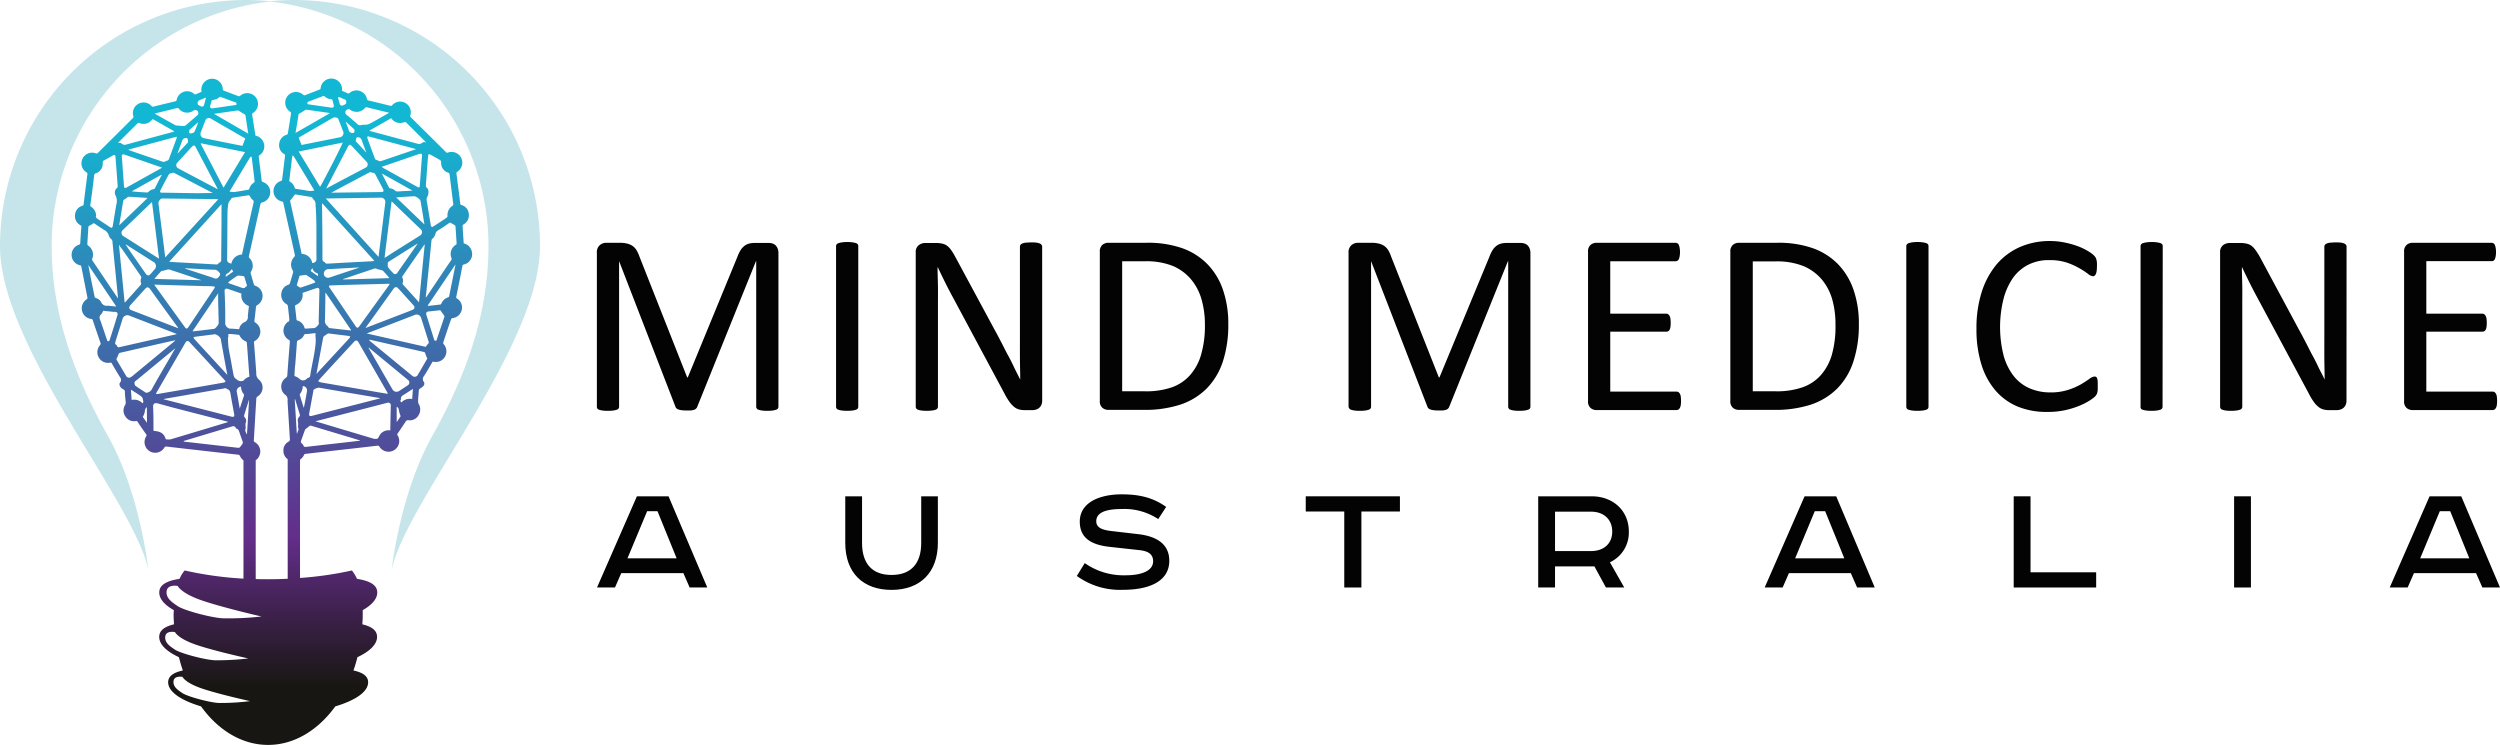
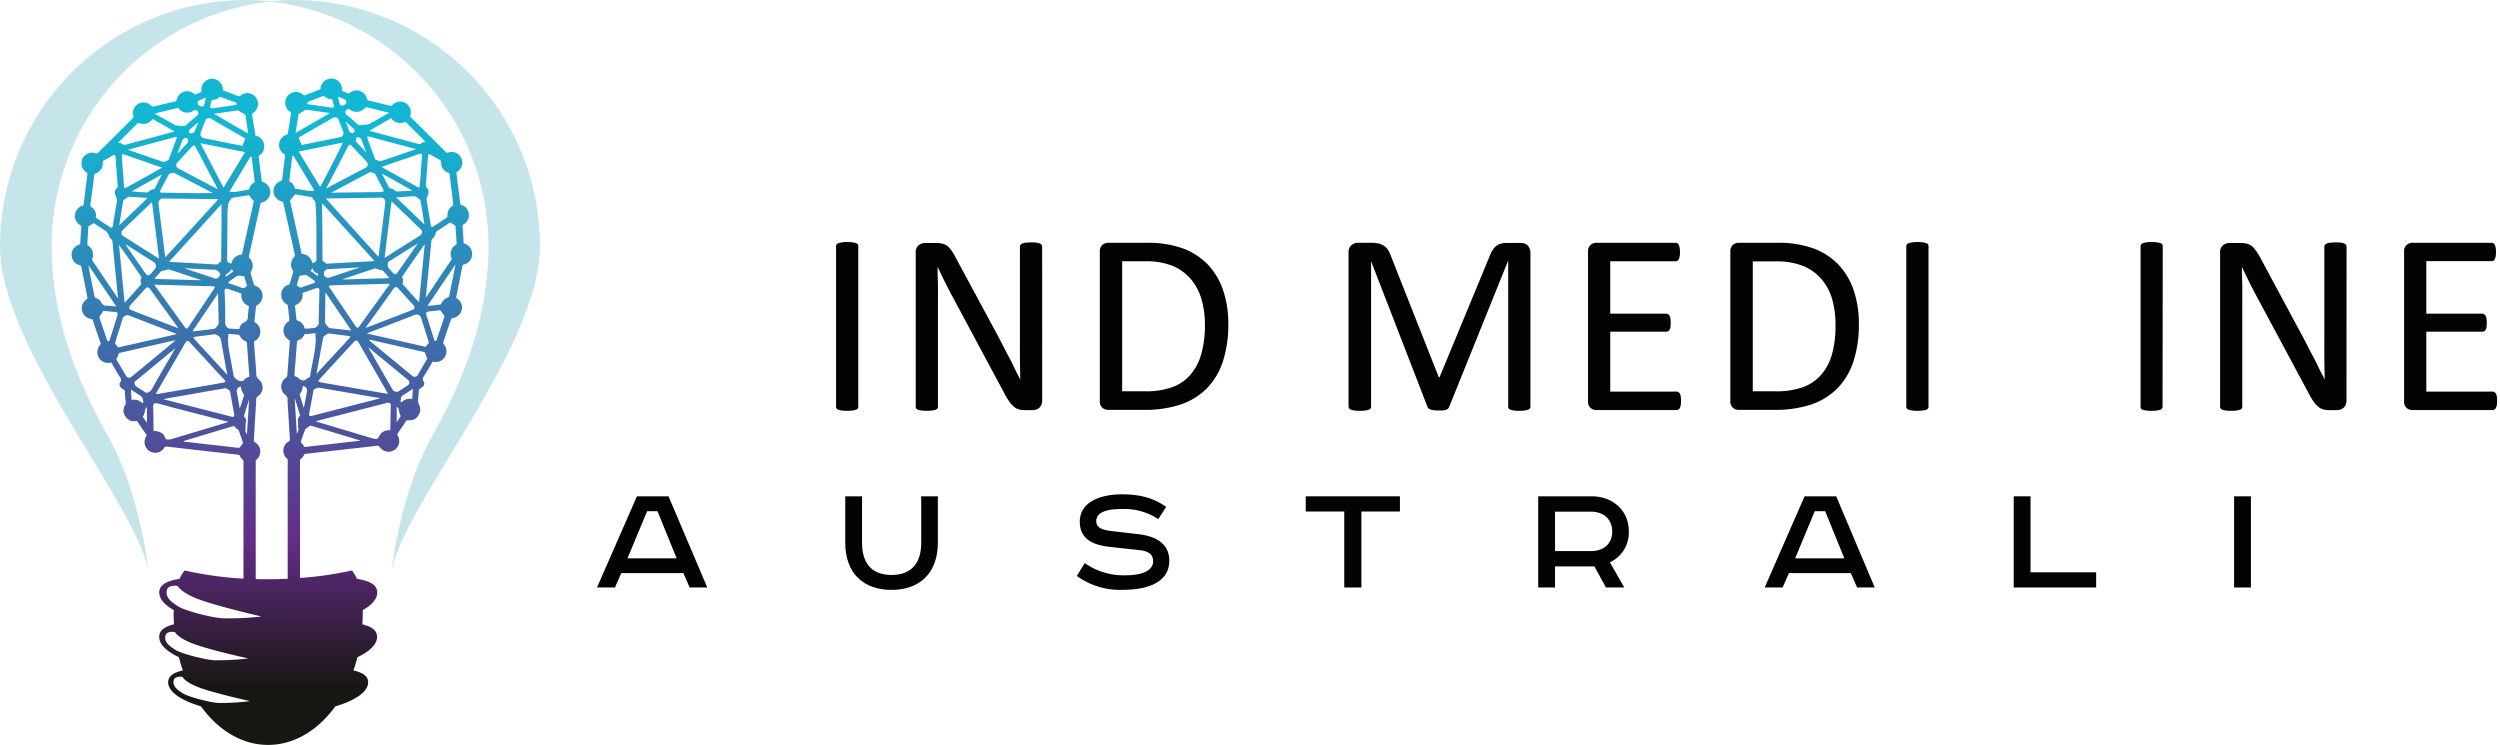
<svg xmlns="http://www.w3.org/2000/svg" viewBox="0 0 583.96 174.02">
  <defs>
    <style>
      .a {
        fill: #030304;
      }

      .b {
        fill: #c6e5eb;
      }

      .c {
        fill-rule: evenodd;
        fill: url(#a);
      }
    </style>
    <linearGradient id="a" x1="63.51" y1="-3.91" x2="63.51" y2="160.46" gradientUnits="userSpaceOnUse">
      <stop offset="0.2" stop-color="#12b8d3" />
      <stop offset="0.79" stop-color="#632d88" />
      <stop offset="1" stop-color="#181612" />
    </linearGradient>
  </defs>
  <title>mma-logo</title>
  <g>
    <g>
-       <path class="a" d="M181.83,95a.74.74,0,0,1-.12.42.87.87,0,0,1-.44.29,4.94,4.94,0,0,1-.79.18,8.59,8.59,0,0,1-1.26.07,8.79,8.79,0,0,1-1.23-.07,4.21,4.21,0,0,1-.8-.18.81.81,0,0,1-.42-.29.68.68,0,0,1-.13-.42V61h-.06L162.83,95.11a1,1,0,0,1-.26.36,1.34,1.34,0,0,1-.48.26,3.54,3.54,0,0,1-.75.15c-.3,0-.64,0-1,0a8.38,8.38,0,0,1-1.09-.06,3.88,3.88,0,0,1-.75-.16,1.29,1.29,0,0,1-.47-.26.79.79,0,0,1-.23-.33L144.61,61h0V95a.74.74,0,0,1-.12.42.83.83,0,0,1-.44.29,4.62,4.62,0,0,1-.8.18,9.08,9.08,0,0,1-1.28.07,8.66,8.66,0,0,1-1.24-.07,4.27,4.27,0,0,1-.79-.18.78.78,0,0,1-.41-.29.82.82,0,0,1-.11-.42V59.07a2.19,2.19,0,0,1,.68-1.81,2.35,2.35,0,0,1,1.5-.55h3.18a7.23,7.23,0,0,1,1.72.19,3.65,3.65,0,0,1,1.28.57,3.23,3.23,0,0,1,.92,1,7.49,7.49,0,0,1,.65,1.42l11.16,28.26h.15L172.24,60a8.87,8.87,0,0,1,.73-1.54,4.21,4.21,0,0,1,.88-1,3,3,0,0,1,1.06-.54,4.85,4.85,0,0,1,1.34-.17h3.34a2.84,2.84,0,0,1,.88.14,1.77,1.77,0,0,1,.7.42,2.24,2.24,0,0,1,.47.73,2.63,2.63,0,0,1,.19,1.07Z" />
      <path class="a" d="M200.48,95a.74.74,0,0,1-.12.42.81.81,0,0,1-.42.29,4.62,4.62,0,0,1-.8.18,11.11,11.11,0,0,1-2.49,0,4.54,4.54,0,0,1-.81-.18.8.8,0,0,1-.43-.29.74.74,0,0,1-.12-.42V57.5a.68.68,0,0,1,.14-.42.9.9,0,0,1,.45-.29,4.91,4.91,0,0,1,.82-.18,8,8,0,0,1,1.19-.08,8.53,8.53,0,0,1,1.25.08,4.62,4.62,0,0,1,.8.18.81.81,0,0,1,.42.29.74.74,0,0,1,.12.42Z" />
      <path class="a" d="M243.44,93.6a2.49,2.49,0,0,1-.2,1,2.05,2.05,0,0,1-.53.69,2,2,0,0,1-.74.39,2.84,2.84,0,0,1-.81.12h-1.71a5.45,5.45,0,0,1-1.42-.16,3.1,3.1,0,0,1-1.16-.61,5.84,5.84,0,0,1-1.09-1.19,15.75,15.75,0,0,1-1.16-1.93l-11.9-22.2c-.62-1.14-1.25-2.34-1.88-3.6s-1.22-2.48-1.77-3.66H219c0,1.44.07,2.92.09,4.43s0,3,0,4.49V95a.73.73,0,0,1-.13.41.76.76,0,0,1-.43.3,4.47,4.47,0,0,1-.79.18,11.37,11.37,0,0,1-2.52,0,4.55,4.55,0,0,1-.78-.18.75.75,0,0,1-.54-.71V59a2,2,0,0,1,.69-1.72,2.43,2.43,0,0,1,1.49-.52h2.55a6.44,6.44,0,0,1,1.52.16,3.12,3.12,0,0,1,1.08.49,4.36,4.36,0,0,1,.94,1,13,13,0,0,1,.95,1.55L232.31,77c.56,1,1.11,2.07,1.63,3.06s1,2,1.52,2.94,1,1.92,1.44,2.85.95,1.88,1.41,2.82h0c0-1.58-.06-3.24-.07-5s0-3.37,0-5V57.59a.63.63,0,0,1,.13-.39,1,1,0,0,1,.43-.32,3.23,3.23,0,0,1,.79-.2c.33,0,.76-.06,1.29-.06s.87,0,1.21.06a3,3,0,0,1,.8.2,1,1,0,0,1,.41.32.63.63,0,0,1,.13.39Z" />
      <path class="a" d="M286.91,75.66a27.51,27.51,0,0,1-1.29,8.85,16.15,16.15,0,0,1-3.79,6.27,15.74,15.74,0,0,1-6.11,3.73,26.89,26.89,0,0,1-8.62,1.23h-8.27a2.09,2.09,0,0,1-1.31-.47,1.94,1.94,0,0,1-.62-1.64V58.83a2,2,0,0,1,.62-1.65,2.15,2.15,0,0,1,1.31-.47h8.84A24.33,24.33,0,0,1,276.23,58a15.52,15.52,0,0,1,5.87,3.77,16,16,0,0,1,3.59,6A24.06,24.06,0,0,1,286.91,75.66Zm-5.46.21a21.42,21.42,0,0,0-.78-5.9,12.73,12.73,0,0,0-2.46-4.72A11.44,11.44,0,0,0,274,62.14a16.72,16.72,0,0,0-6.6-1.11h-5.28V91.4h5.34a18.34,18.34,0,0,0,6.3-.94A10.27,10.27,0,0,0,278,87.6a12.4,12.4,0,0,0,2.58-4.84A24.23,24.23,0,0,0,281.45,75.87Z" />
      <path class="a" d="M357.48,95a.74.74,0,0,1-.12.42.87.87,0,0,1-.44.29,4.94,4.94,0,0,1-.79.18,8.59,8.59,0,0,1-1.26.07,8.79,8.79,0,0,1-1.23-.07,4.21,4.21,0,0,1-.8-.18.81.81,0,0,1-.42-.29.68.68,0,0,1-.13-.42V61h-.06L338.48,95.11a1,1,0,0,1-.26.36,1.34,1.34,0,0,1-.48.26,3.54,3.54,0,0,1-.75.15c-.29,0-.64,0-1,0a8.38,8.38,0,0,1-1.09-.06,3.88,3.88,0,0,1-.75-.16,1.38,1.38,0,0,1-.47-.26.79.79,0,0,1-.23-.33L320.26,61h0V95a.74.74,0,0,1-.12.42.83.83,0,0,1-.44.29,4.62,4.62,0,0,1-.8.18,9,9,0,0,1-1.28.07,8.66,8.66,0,0,1-1.24-.07,4.47,4.47,0,0,1-.79-.18.78.78,0,0,1-.41-.29A.82.82,0,0,1,315,95V59.07a2.19,2.19,0,0,1,.68-1.81,2.35,2.35,0,0,1,1.5-.55h3.18a7.23,7.23,0,0,1,1.72.19,3.79,3.79,0,0,1,1.29.57,3.49,3.49,0,0,1,.92,1,8.17,8.17,0,0,1,.64,1.42l11.16,28.26h.15L347.89,60a8.87,8.87,0,0,1,.73-1.54,4.21,4.21,0,0,1,.88-1,3,3,0,0,1,1.06-.54,4.85,4.85,0,0,1,1.34-.17h3.34a2.84,2.84,0,0,1,.88.14,1.77,1.77,0,0,1,.7.42,2.09,2.09,0,0,1,.47.73,2.63,2.63,0,0,1,.19,1.07Z" />
-       <path class="a" d="M392.66,93.6a6.6,6.6,0,0,1-.06,1,2,2,0,0,1-.21.68,1,1,0,0,1-.35.39.83.83,0,0,1-.44.12H372.87a2.09,2.09,0,0,1-1.31-.47,1.94,1.94,0,0,1-.62-1.64V58.83a2,2,0,0,1,.62-1.65,2.15,2.15,0,0,1,1.31-.47h18.52a.82.82,0,0,1,.76.52,3,3,0,0,1,.19.68,5.57,5.57,0,0,1,.08,1,5.27,5.27,0,0,1-.08.95,2.77,2.77,0,0,1-.19.66.87.87,0,0,1-.32.38.83.83,0,0,1-.44.12H376.13V73.27h13.09a.77.77,0,0,1,.44.14,1,1,0,0,1,.33.38,2.16,2.16,0,0,1,.2.66,9.07,9.07,0,0,1,.06,1,8,8,0,0,1-.06.94,2.12,2.12,0,0,1-.2.63.86.86,0,0,1-.33.35.92.92,0,0,1-.44.1H376.13v14H391.6a.83.83,0,0,1,.44.12,1.08,1.08,0,0,1,.35.38,1.83,1.83,0,0,1,.21.66A7.11,7.11,0,0,1,392.66,93.6Z" />
+       <path class="a" d="M392.66,93.6a6.6,6.6,0,0,1-.06,1,2,2,0,0,1-.21.68,1,1,0,0,1-.35.39.83.83,0,0,1-.44.12H372.87a2.09,2.09,0,0,1-1.31-.47,1.94,1.94,0,0,1-.62-1.64V58.83a2,2,0,0,1,.62-1.65,2.15,2.15,0,0,1,1.31-.47h18.52a.82.82,0,0,1,.76.52,3,3,0,0,1,.19.68,5.57,5.57,0,0,1,.08,1,5.27,5.27,0,0,1-.08.95,2.77,2.77,0,0,1-.19.66.87.87,0,0,1-.32.38.83.83,0,0,1-.44.12H376.13V73.27h13.09a.77.77,0,0,1,.44.14,1,1,0,0,1,.33.38,2.16,2.16,0,0,1,.2.66,9.07,9.07,0,0,1,.06,1,8,8,0,0,1-.06.94,2.12,2.12,0,0,1-.2.63.86.86,0,0,1-.33.35.92.92,0,0,1-.44.1H376.13v14H391.6a.83.83,0,0,1,.44.12,1.08,1.08,0,0,1,.35.38,1.83,1.83,0,0,1,.21.66A7.11,7.11,0,0,1,392.66,93.6" />
      <path class="a" d="M434.2,75.66a27.23,27.23,0,0,1-1.3,8.85,16,16,0,0,1-3.78,6.27A15.74,15.74,0,0,1,423,94.51a26.91,26.91,0,0,1-8.63,1.23h-8.26a2.09,2.09,0,0,1-1.31-.47,1.94,1.94,0,0,1-.62-1.64V58.83a2,2,0,0,1,.62-1.65,2.15,2.15,0,0,1,1.31-.47H415A24.33,24.33,0,0,1,423.52,58a15.52,15.52,0,0,1,5.87,3.77,16.16,16.16,0,0,1,3.59,6A24.06,24.06,0,0,1,434.2,75.66Zm-5.46.21A21.42,21.42,0,0,0,428,70a12.73,12.73,0,0,0-2.46-4.72,11.44,11.44,0,0,0-4.24-3.11,16.75,16.75,0,0,0-6.6-1.11h-5.28V91.4h5.34a18.34,18.34,0,0,0,6.3-.94,10.27,10.27,0,0,0,4.28-2.86,12.4,12.4,0,0,0,2.58-4.84A24.23,24.23,0,0,0,428.74,75.87Z" />
      <path class="a" d="M450.47,95a.74.74,0,0,1-.12.42.81.81,0,0,1-.42.29,4.62,4.62,0,0,1-.8.18,8.87,8.87,0,0,1-1.26.07,8.69,8.69,0,0,1-1.23-.07,4.68,4.68,0,0,1-.82-.18.81.81,0,0,1-.42-.29.74.74,0,0,1-.12-.42V57.5a.68.68,0,0,1,.14-.42.9.9,0,0,1,.45-.29,5,5,0,0,1,.81-.18,8.05,8.05,0,0,1,1.19-.08,8.68,8.68,0,0,1,1.26.08,4.62,4.62,0,0,1,.8.18.81.81,0,0,1,.42.29.74.74,0,0,1,.12.42Z" />
-       <path class="a" d="M490,90.22c0,.33,0,.61,0,.85a4.64,4.64,0,0,1-.1.63,2.66,2.66,0,0,1-.2.48,2.64,2.64,0,0,1-.42.52,10.5,10.5,0,0,1-1.27.92,14.85,14.85,0,0,1-2.4,1.2,19.94,19.94,0,0,1-3.28,1,19.08,19.08,0,0,1-4.06.4A17.88,17.88,0,0,1,471.37,95a13.94,13.94,0,0,1-5.22-3.74,17,17,0,0,1-3.32-6.11,27.62,27.62,0,0,1-1.16-8.37,27.69,27.69,0,0,1,1.25-8.65,19,19,0,0,1,3.51-6.44,15.13,15.13,0,0,1,5.42-4,17.22,17.22,0,0,1,7-1.39,17,17,0,0,1,3.29.32,21,21,0,0,1,2.95.8,13.57,13.57,0,0,1,2.42,1.11,8.7,8.7,0,0,1,1.46,1,4,4,0,0,1,.53.62,2.09,2.09,0,0,1,.19.5,5,5,0,0,1,.12.68,8.14,8.14,0,0,1,0,.93,7.42,7.42,0,0,1-.06,1,2.93,2.93,0,0,1-.18.71,1.07,1.07,0,0,1-.29.42.64.64,0,0,1-.41.14,2.26,2.26,0,0,1-1.18-.59,19.55,19.55,0,0,0-2-1.3,16.68,16.68,0,0,0-2.91-1.3,12.77,12.77,0,0,0-4.11-.58,10.57,10.57,0,0,0-4.74,1,9.92,9.92,0,0,0-3.66,3.06A15.15,15.15,0,0,0,468,69.79,27.17,27.17,0,0,0,468,83a13.64,13.64,0,0,0,2.31,4.76,9.61,9.61,0,0,0,3.68,2.9,12,12,0,0,0,4.94,1,13.13,13.13,0,0,0,4.08-.57,16,16,0,0,0,3-1.28,23.68,23.68,0,0,0,2-1.29,2.41,2.41,0,0,1,1.24-.57.72.72,0,0,1,.37.09.64.64,0,0,1,.24.35,3.12,3.12,0,0,1,.13.71C490,89.38,490,89.76,490,90.22Z" />
      <path class="a" d="M505.14,95a.74.74,0,0,1-.12.42.81.81,0,0,1-.42.29,4.62,4.62,0,0,1-.8.18,8.72,8.72,0,0,1-1.25.07,8.84,8.84,0,0,1-1.24-.07,4.54,4.54,0,0,1-.81-.18.81.81,0,0,1-.42-.29A.74.74,0,0,1,500,95V57.5a.68.68,0,0,1,.13-.42.9.9,0,0,1,.45-.29,5.15,5.15,0,0,1,.82-.18,8,8,0,0,1,1.19-.08,8.53,8.53,0,0,1,1.25.08,4.62,4.62,0,0,1,.8.18.81.81,0,0,1,.42.29.74.74,0,0,1,.12.42Z" />
      <path class="a" d="M548.1,93.6a2.49,2.49,0,0,1-.2,1,2,2,0,0,1-1.26,1.08,2.86,2.86,0,0,1-.82.12h-1.71a5.45,5.45,0,0,1-1.42-.16,3.06,3.06,0,0,1-1.15-.61,5.86,5.86,0,0,1-1.1-1.19,14.65,14.65,0,0,1-1.15-1.93l-11.91-22.2c-.62-1.14-1.25-2.34-1.88-3.6s-1.22-2.48-1.77-3.66h-.06c0,1.44.07,2.92.09,4.43s0,3,0,4.49V95a.81.81,0,0,1-.12.41.83.83,0,0,1-.43.3,4.84,4.84,0,0,1-.8.18,8.77,8.77,0,0,1-1.26.07,8.62,8.62,0,0,1-1.25-.07,4.14,4.14,0,0,1-.78-.18.85.85,0,0,1-.42-.3.81.81,0,0,1-.12-.41V59a2,2,0,0,1,.68-1.72,2.48,2.48,0,0,1,1.49-.52h2.56a6.41,6.41,0,0,1,1.51.16,3.17,3.17,0,0,1,1.09.49,4.57,4.57,0,0,1,.93,1,13,13,0,0,1,1,1.55L537,77c.56,1,1.11,2.07,1.63,3.06s1,2,1.52,2.94,1,1.92,1.44,2.85,1,1.88,1.41,2.82h0c0-1.58-.06-3.24-.07-5s0-3.37,0-5V57.59a.7.7,0,0,1,.13-.39,1.07,1.07,0,0,1,.43-.32,3.2,3.2,0,0,1,.8-.2c.33,0,.76-.06,1.29-.06s.87,0,1.21.06a2.9,2.9,0,0,1,.79.2,1,1,0,0,1,.41.32.63.63,0,0,1,.13.39Z" />
      <path class="a" d="M583.28,93.6a6.6,6.6,0,0,1-.06,1,2,2,0,0,1-.21.68,1,1,0,0,1-.35.39.81.81,0,0,1-.44.12H563.49a2.11,2.11,0,0,1-1.31-.47,1.94,1.94,0,0,1-.62-1.64V58.83a2,2,0,0,1,.62-1.65,2.17,2.17,0,0,1,1.31-.47H582a.81.81,0,0,1,.44.13.85.85,0,0,1,.32.39,3,3,0,0,1,.19.68,5.57,5.57,0,0,1,.08,1,5.27,5.27,0,0,1-.08.95,2.77,2.77,0,0,1-.19.66.87.87,0,0,1-.32.38A.81.81,0,0,1,582,61H566.75V73.27h13.09a.77.77,0,0,1,.44.14,1,1,0,0,1,.33.38,1.91,1.91,0,0,1,.2.66,7.1,7.1,0,0,1,.06,1,6.27,6.27,0,0,1-.06.94,1.87,1.87,0,0,1-.2.63.86.86,0,0,1-.33.35.92.92,0,0,1-.44.1H566.75v14h15.47a.81.81,0,0,1,.44.12,1.08,1.08,0,0,1,.35.38,1.83,1.83,0,0,1,.21.66A7.11,7.11,0,0,1,583.28,93.6Z" />
    </g>
    <g>
      <path class="a" d="M156.16,115.93l9.05,21.3h-4.12l-1.46-3.35H145.11l-1.46,3.35h-4.2l9.32-21.3Zm-9.59,14.48h11.48l-4.47-11h-2.42Z" />
      <path class="a" d="M201.36,115.93v10.9c0,4.55,2.12,7.47,6.89,7.47s6.93-2.92,6.93-7.47v-10.9h3.89v10.86c0,7-4.19,11-10.82,11s-10.81-3.93-10.81-11V115.93Z" />
      <path class="a" d="M270.55,121.25A14.39,14.39,0,0,0,262,118.9c-4.73,0-5.93,1.35-5.93,2.85s1.35,2,3.35,2.27l6.62.77c4.39.54,7.09,2.47,7.09,6.2,0,4.66-4.43,6.78-10.82,6.78a17.11,17.11,0,0,1-10.78-3.24l1.85-3a15.75,15.75,0,0,0,9.51,2.85c3.85,0,6.46-1.08,6.46-3.27,0-1.58-1-2.39-3.31-2.62l-7-.77c-4.2-.5-6.82-2.08-6.82-5.89,0-4.35,4.43-6.36,9.78-6.36,3.85,0,7.12.62,10.4,2.93Z" />
      <path class="a" d="M327,115.93v3.55H318v17.75H314V119.48h-9v-3.55Z" />
      <path class="a" d="M371.81,115.93c4.89,0,8.66,3.28,8.66,8.24a7.64,7.64,0,0,1-4.42,7.17l3.35,5.89h-4.28l-2.69-4.93h-9.2v4.93H359.3v-21.3Zm-8.58,12.79h8.43c2.92,0,4.93-1.7,4.93-4.55s-2-4.65-4.93-4.65h-8.43Z" />
      <path class="a" d="M428.91,115.93l9,21.3h-4.12l-1.47-3.35H417.86l-1.46,3.35h-4.2l9.32-21.3Zm-9.59,14.48H430.8l-4.47-11H423.9Z" />
      <path class="a" d="M474.3,115.93v17.75h15.33v3.55H470.37v-21.3Z" />
      <path class="a" d="M525.78,115.93v21.3h-3.93v-21.3Z" />
-       <path class="a" d="M574.91,115.93l9.05,21.3h-4.12l-1.47-3.35H563.86l-1.47,3.35H558.2l9.31-21.3Zm-9.59,14.48h11.47l-4.46-11H569.9Z" />
    </g>
    <path class="b" d="M34.67,133.21C31.48,117.3,0,81.11,0,57.47A57.47,57.47,0,0,1,57.47,0a60.3,60.3,0,0,1,6,.32A57.48,57.48,0,0,0,12.07,57.47c0,16.46,5.7,31.09,13.21,44.49S34.67,133.21,34.67,133.21Z" />
    <path class="b" d="M91.47,133.21c3.19-15.91,34.67-52.1,34.67-75.74A57.47,57.47,0,0,0,68.67,0a60.3,60.3,0,0,0-6,.32,57.48,57.48,0,0,1,51.43,57.15c0,16.46-5.69,31.09-13.2,44.49S91.47,133.21,91.47,133.21Z" />
    <path class="c" d="M110.23,58.85a2.48,2.48,0,0,0-1.92-2,.52.52,0,0,1,0-.11c-.09-1.34-.19-2.68-.26-4a.4.4,0,0,1,.19-.29A2.45,2.45,0,0,0,109.51,50a2.36,2.36,0,0,0-1.74-2.12.34.34,0,0,1-.26-.35q-.44-3.51-.89-7a.37.37,0,0,1,.19-.42,2.5,2.5,0,0,0-2.18-4.47.37.37,0,0,1-.45-.1L96,27.43a.39.39,0,0,1-.15-.47,2.49,2.49,0,0,0-4.25-2.38.38.38,0,0,1-.44.13c-1.69-.42-3.37-.84-5.06-1.23a.46.46,0,0,1-.4-.42,2.24,2.24,0,0,0-.81-1.34,2.49,2.49,0,0,0-3.25,0,.35.35,0,0,1-.43.08c-.44-.21-.88-.4-1.32-.6a.73.73,0,0,0,0-.08,2.5,2.5,0,1,0-5-.52c0,.22-.1.27-.27.33l-3.36,1.3c-.2.09-.31,0-.45-.1a2.51,2.51,0,1,0-3,4,.47.47,0,0,1,.17.35c-.24,1.58-.49,3.16-.75,4.73a.43.43,0,0,1-.25.26,2.4,2.4,0,0,0-1.75,2A2.37,2.37,0,0,0,66.4,36a.38.38,0,0,1,.18.43c-.23,1.81-.45,3.63-.67,5.44a.39.39,0,0,1-.29.4,2.48,2.48,0,0,0,.22,4.79.38.38,0,0,1,.34.35c.9,4.05,1.81,8.1,2.7,12.16a.58.58,0,0,1-.12.42,2.53,2.53,0,0,0-.35,3.22.58.58,0,0,1,.06.41c-.24.87-.5,1.73-.77,2.59a.49.49,0,0,1-.26.27,2.39,2.39,0,0,0-1.73,2.1A2.47,2.47,0,0,0,67,71.09a.59.59,0,0,1,.24.4c.12.94.21,1.89.32,2.83,0,.37.13.73-.35.89-.06,0-.11.09-.16.13a2.51,2.51,0,0,0,.44,4.06c.09,0,.21.19.2.29,0,.62-.08,1.23-.12,1.84-.16,2-.31,4.07-.46,6.1a.71.71,0,0,1-.33.62,2.46,2.46,0,0,0-.2,3.94,1.32,1.32,0,0,1,.6,1.26c0,.16,0,.32,0,.49.18,2.86.35,5.73.53,8.6a.57.57,0,0,1-.33.63,2.3,2.3,0,0,0-1.18,2.17,2.35,2.35,0,0,0,1,1.92v27.93c-1.51.07-3,.11-4.58.11-1,0-1.94,0-2.89-.05V107.51a2.5,2.5,0,0,0-.21-4.23.39.39,0,0,1-.23-.44c.1-1.57.19-3.14.28-4.72s.21-3.35.3-5a.61.61,0,0,1,.31-.52,2.44,2.44,0,0,0,.36-3.88,1.77,1.77,0,0,1-.68-1.49c0-.07,0-.14,0-.21-.17-2.35-.34-4.69-.53-7a.35.35,0,0,1,.22-.39,2.5,2.5,0,0,0,.12-4.27.41.41,0,0,1-.24-.47c.13-1,.25-2.07.35-3.1a.59.59,0,0,1,.31-.52,2.49,2.49,0,0,0-.46-4.52.46.46,0,0,1-.33-.34c-.24-.83-.5-1.66-.73-2.5a.68.68,0,0,1,.08-.5,2.5,2.5,0,0,0-.36-3.12.48.48,0,0,1-.14-.52q1.35-6,2.68-12.09a.46.46,0,0,1,.4-.39,2.48,2.48,0,0,0,.19-4.77.41.41,0,0,1-.31-.42c-.22-1.79-.43-3.59-.66-5.38a.43.43,0,0,1,.22-.5,2.47,2.47,0,0,0,1-2.62,2.52,2.52,0,0,0-2-1.91c-.26-1.64-.51-3.27-.77-4.9a.34.34,0,0,1,.18-.39,2.51,2.51,0,1,0-3-4,.46.46,0,0,1-.38.06c-1.14-.41-2.27-.86-3.41-1.28-.2-.07-.24-.19-.25-.38a2.49,2.49,0,0,0-3.55-2.17,2.55,2.55,0,0,0-1.41,2.81L45.79,22a.34.34,0,0,1-.43-.06,2.49,2.49,0,0,0-4.09,1.37.41.41,0,0,1-.34.36c-1.68.4-3.35.8-5,1.22a.47.47,0,0,1-.56-.16,2.5,2.5,0,0,0-3.06-.47,2.46,2.46,0,0,0-1.18,2.82.48.48,0,0,1-.15.56q-4,4-8.09,8.05a.44.44,0,0,1-.54.11,2.49,2.49,0,0,0-2.1,4.49c.21.13.18.26.16.44-.29,2.3-.59,4.61-.87,6.92,0,.22-.08.34-.31.42a2.34,2.34,0,0,0-1.7,2.12,2.38,2.38,0,0,0,1.28,2.43A.36.36,0,0,1,19,53c-.1,1.27-.18,2.54-.26,3.81a.31.31,0,0,1-.26.34,2.49,2.49,0,0,0,.15,4.8c.21,0,.33.12.37.35q.72,3.63,1.43,7.26a.38.38,0,0,1-.14.32,2.53,2.53,0,0,0-1.13,2.7,2.47,2.47,0,0,0,2.17,1.92.36.36,0,0,1,.34.3c.59,1.76,1.19,3.53,1.8,5.28a.49.49,0,0,1-.12.55,2.5,2.5,0,0,0,2.36,4.09.31.31,0,0,1,.41.17C26.75,86,27.35,87,28,88.06a1,1,0,0,1,0,1.36.73.73,0,0,0-.07.51,1.41,1.41,0,0,0,.87,1,.63.63,0,0,1,.38.63c0,.77.11,1.55.18,2.32a1.24,1.24,0,0,1-.15.75,2.4,2.4,0,0,0,.13,2.72,2.36,2.36,0,0,0,2.42,1,.32.32,0,0,1,.37.16c.65,1,1.3,1.94,2,2.9a.44.44,0,0,1,0,.55,2.49,2.49,0,0,0,4.25,2.61.5.5,0,0,1,.54-.26l5.11.59,5.8.66,5.8.65a.48.48,0,0,1,.43.32,2.53,2.53,0,0,0,.81,1v27.63a83.23,83.23,0,0,1-13.74-1.91,8.32,8.32,0,0,0-1.19,1.95c-3,.48-4.74,1.4-4.74,3.2,0,1.5,1.25,2.91,3.4,4.12,0,.35-.05.66-.05,1,0,.78.05,1.54.09,2.31-2.18.53-3.45,1.42-3.45,2.94,0,1.76,1.71,3.39,4.6,4.74.27,1.06.57,2.1.92,3.1-2.16.48-3.43,1.31-3.43,2.76,0,2.23,3,4.23,7.68,5.63,4,5.56,9.55,9,15.67,9s11.68-3.46,15.69-9c4.7-1.4,7.67-3.4,7.67-5.63,0-1.45-1.26-2.28-3.43-2.76.35-1,.66-2,.93-3.1,2.88-1.35,4.59-3,4.59-4.74,0-1.52-1.26-2.41-3.44-2.94.05-.77.09-1.53.09-2.31,0-.38,0-.68,0-1,2.15-1.22,3.39-2.62,3.39-4.12,0-1.79-1.76-2.72-4.74-3.2a8.64,8.64,0,0,0-1.18-1.95A82,82,0,0,1,70.08,135V107.36a2.67,2.67,0,0,0,.93-1.08c0-.1.16-.24.26-.25,2.08-.25,4.15-.48,6.22-.71l5.76-.65,4.87-.56a.48.48,0,0,1,.52.24,2.5,2.5,0,0,0,4.23-2.67.3.3,0,0,1,0-.4c.63-.92,1.26-1.85,1.88-2.79a.6.6,0,0,1,.68-.33A2.32,2.32,0,0,0,97.76,97a2.5,2.5,0,0,0,.06-2.61,1.34,1.34,0,0,1-.16-.68c0-.82.13-1.64.17-2.46a.6.6,0,0,1,.34-.52,3.83,3.83,0,0,0,.68-.52.83.83,0,0,0,.2-.94,1.1,1.1,0,0,1,0-1.45c.72-1.09,1.35-2.23,2-3.34a4.9,4.9,0,0,0,.92.06A2.4,2.4,0,0,0,104.09,83a2.5,2.5,0,0,0-.47-2.63.44.44,0,0,1-.08-.38q.88-2.72,1.83-5.43a.46.46,0,0,1,.3-.24,2.51,2.51,0,0,0,2.18-1.91,2.47,2.47,0,0,0-1.12-2.7.28.28,0,0,1-.16-.36q.74-3.6,1.44-7.22a.4.4,0,0,1,.37-.36A2.47,2.47,0,0,0,110.23,58.85ZM57,92.37c-.32,1-.65,2-1,3.07l-.63-3.58c0-.11-.05-.23-.07-.34a1.07,1.07,0,0,1,1-1.21A2.85,2.85,0,0,0,57,92.15.28.28,0,0,1,57,92.37Zm.44,6.3a1.11,1.11,0,0,0-.29-1.18.54.54,0,0,1-.14-.41c.35-1.18.73-2.36,1.1-3.54,0,0,0-.07,0-.11h.07c-.16,2.68-.32,5.35-.49,8h-.07c-.12-.35-.41-.77-.32-1.06C57.52,99.83,57.21,99.24,57.43,98.67Zm-.52-9.8a1.36,1.36,0,0,1-1.39-.06c-.16-.17-.4-.26-.56-.43a1.23,1.23,0,0,1-.36-.53c-.24-1.17-.44-2.35-.65-3.52s-.43-2.13-.58-3.21A18.7,18.7,0,0,1,53.25,79c0-.26.25-.52,0-.78.08-.07.17-.21.25-.2.76,0,1.51.11,2.25.19a.39.39,0,0,1,.26.23,2.59,2.59,0,0,0,1.42,1.3.47.47,0,0,1,.23.32c.16,2,.3,4,.44,5.93.05.67.11,1.34.16,2A2.63,2.63,0,0,0,56.91,88.87ZM44.62,34.5c.1-.1.19-.21.29-.3.32-.31.56-.27.77.11l1.08,2.06,4,7.59a2.41,2.41,0,0,0,.11.25l-2.64-1.39-6.62-3.51a.83.83,0,0,1-.21-1.3Zm-3.15,1.26c.38-1,.76-2,1.16-3.07a.9.9,0,0,1,1-.42l.1,0a1.6,1.6,0,0,1,.17,1l-2.34,2.51Zm2.7-5.14a.45.45,0,0,1,.12-.3l1.94-1.73.06,0a20.77,20.77,0,0,1-.9,2.23c-.12.22-.59.32-.91.34S44.19,30.86,44.17,30.62Zm8.56,34.05a.74.74,0,0,1,.47-.85c.27-.11.47-.42.69-.64a3.42,3.42,0,0,0,.27-.32l.31.58Zm2.63-.21a.77.77,0,0,1,.43-.07,8.26,8.26,0,0,1,1,.1c.09,0,.25.05.27.12.23.72.44,1.45.66,2.18-.12.07-.25.11-.31.2-.34.45-.73.31-1.16.15-.85-.32-1.71-.6-2.57-.9-.12,0-.23-.1-.41-.18a5.06,5.06,0,0,1,.39-.4C54.22,65.25,54.78,64.85,55.36,64.46ZM52.22,43.84C50.43,40.4,48.66,37,46.88,33.59l.06-.12,10.3,2.06Zm-8.69,19-.31-.11s0,0,0-.07l2.06.11c1.61.08,3.21.21,4.82.23.63,0,.88.42,1.21.76s-.16.91-.37,1.1c-.43.38-.83.18-1.25,0ZM47,65.46l-10.86-.31s0-.09,0-.13c.5-.56,1-1.12,1.5-1.67.08-.08.28-.06.42-.1.35-.09.7-.2,1.06-.28a.93.93,0,0,1,.49,0c2.44.8,4.89,1.62,7.33,2.44A.21.21,0,0,1,47,65.46Zm4.21-4.11a.26.26,0,0,0-.15.14c-.13.27-.36.29-.62.28l-3.85-.22-6.07-.33-1-.08L51.74,47.68c0,1,0,1.86,0,2.76,0,3.36-.05,6.72-.07,10.08C51.67,60.89,51.66,61.22,51.23,61.35ZM38.6,60.13l-.31-2.47q-.43-3.52-.88-7c-.14-1.11-.29-2.21-.41-3.31,0-.17.14-.36.23-.53s.06,0,.08-.06c.26-.49.72-.4,1.15-.39l12,.14c.13,0,.27,0,.51.05Zm7.27-15L38,45a1,1,0,0,1-.38,0,.32.32,0,0,1-.18-.48c.65-1.26,1.3-2.53,2-3.78.06-.13.26-.19.4-.26s.18,0,.24,0c.37-.26.68-.06,1,.12L49.54,45l.12.08ZM36.17,44a.48.48,0,0,1-.33.2,1.93,1.93,0,0,0-1.14.6.54.54,0,0,1-.33.16c-1.19-.06-2.37-.13-3.59-.27l6.91-3.87.07.07C37.23,41.88,36.71,42.92,36.17,44Zm-1,3.5.33-.3c.56,4.42,1.1,8.78,1.65,13.22l-3.57-2.25-4.72-3a.87.87,0,0,1-.15-1.46Zm-5.76,9.6,2.47,1.57,4.17,2.64a1.13,1.13,0,0,1,.22,1.42c-.37.44-.74.87-1.12,1.29s-.73.4-1.05,0l-3.71-5.33-1-1.48Zm7.1,9.4,11.5.34c.61,0,1.21,0,1.81.06.38,0,.45.15.23.48L44,76.42c-.29.43-.51.43-.82,0l-6.89-9.55-.26-.4Zm14.44,2c0,.14,0,.19,0,.24,0,2.23.1,4.47.13,6.7a1.11,1.11,0,0,1-.23.58,4.36,4.36,0,0,1-.58.64.56.56,0,0,1-.29.16c-1.56.2-3.12.38-4.68.56a2.15,2.15,0,0,1-.34,0ZM45.56,78.66l4.68-.59a2.25,2.25,0,0,1,1.3,1c.52,2.8,1,5.6,1.57,8.5l-1.55-1.68-6.19-6.73a1.65,1.65,0,0,1-.18-.32A1.28,1.28,0,0,1,45.56,78.66ZM41.2,32.45,39.48,37.1c-.08.23-.2.41-.47.43a.45.45,0,0,0-.26.09c-.35.3-.69.18-1.06.05l-7.37-2.53a.79.79,0,0,1-.33-.2l11.23-3a.83.83,0,0,1,.08.12C41.27,32.19,41.24,32.33,41.2,32.45Zm-10,4.4L37.42,39c.12,0,.23.1.43.18L36.37,40,29.56,43.8c-.39.22-.56.12-.6-.34l-.51-7c0-.33.19-.49.57-.37ZM28.77,47a.56.56,0,0,1,.37-.45,5.67,5.67,0,0,0,.58-.42.74.74,0,0,1,.35-.18c1.41.08,2.82.18,4.22.27,0,0,.06,0,.14.06l-6.58,6.34Zm-.38,11c1.53,2.2,3.06,4.39,4.57,6.59a.5.5,0,0,1,0,.43,1.57,1.57,0,0,0,0,1.15.38.38,0,0,1-.06.33q-1.83,2.07-3.68,4.12l-.11,0c-.44-4.49-.88-8.94-1.32-13.4l.05,0C28,57.55,28.21,57.81,28.39,58.06Zm1.9,13.47c1.23-1.37,2.46-2.74,3.71-4.1.34-.38.72-.31,1.06.15l2.8,3.89,3.64,5a2.88,2.88,0,0,1,.17.27l-2.35-.9-8.44-3.26a3.49,3.49,0,0,1-.44-.2A.57.57,0,0,1,30.29,71.53Zm12.93,8.72.12-.2c.27-.44.57-.47.92-.09l2.79,3,5.41,5.88a1.93,1.93,0,0,1,.23.37,1.6,1.6,0,0,1-.41.21q-6.49,1.14-13,2.25l-2.5.43-.36,0c.07-.16.1-.26.15-.36Zm-4.94,13,2.29-.4,11-1.93c.29,0,.57-.1.86-.15a.62.62,0,0,1,.66.19.07.07,0,0,0,0,0c.63.17.68.69.77,1.22.27,1.56.57,3.12.85,4.68.08.48-.11.65-.62.53l-2.72-.7L38.57,93.35c-.1,0-.2-.06-.3-.09S38.28,93.22,38.28,93.2ZM58.14,71.48c-.08.77-.17,1.55-.25,2.33a0,0,0,0,0,0,0A1.31,1.31,0,0,1,57,75.3a2.12,2.12,0,0,0-1.13,1.6l-1.54-.12a5.24,5.24,0,0,0-.56,0,1.37,1.37,0,0,1-1.16-1.17c0-.79,0-1.57,0-2.36,0-1.76-.08-3.52-.15-5.28a.49.49,0,0,1,.65-.53l3.29,1.13A2.61,2.61,0,0,0,58.14,71.48Zm1.09-24.19c-.62,2.75-1.23,5.5-1.85,8.26-.29,1.29-.57,2.59-.86,3.91a2.56,2.56,0,0,0-2.47,2.14c-.79-.22-1-.4-1-1.05.05-3.66.05-7.32.09-11a14.67,14.67,0,0,1,.22-2.09,2.13,2.13,0,0,1,.37-.65s.13-.08.14-.14c.14-.51.57-.51,1-.57l3.06-.47a.35.35,0,0,1,.45.23,3.49,3.49,0,0,0,.68.86A.49.49,0,0,1,59.23,47.29Zm-.77-10.57.21-.19a.67.67,0,0,1,.13.25c.08.6.15,1.2.22,1.8.15,1.24.31,2.48.45,3.72a.44.44,0,0,1-.15.35,2.48,2.48,0,0,0-1.09,1.43.32.32,0,0,1-.3.26c-1.06.16-2.12.37-3.19.51a6,6,0,0,1-1.13-.1l1.74-2.9q1.51-2.51,3-5A.47.47,0,0,1,58.46,36.72ZM55.89,25.94a13.29,13.29,0,0,0,1.14.69.51.51,0,0,1,.32.39c.2,1.36.41,2.72.64,4.2l-8-4.63,4-.58c.52-.07,1-.15,1.58-.2A.72.72,0,0,1,55.89,25.94Zm-6.8-1.16c.11-.41.21-.83.34-1.23a.38.38,0,0,1,.26-.2,2.68,2.68,0,0,0,1.62-.7.26.26,0,0,1,.24,0L55.23,24v.5l-1.72.25-3.67.53a1.11,1.11,0,0,1-.48,0A.38.38,0,0,1,49.09,24.78Zm.17,2.93,2.1,1.22,5.93,3.42-.66,1.72-1.81-.35-7.15-1.44a1,1,0,0,1-.76-1.39c.35-.91.71-1.83,1.06-2.75A.86.86,0,0,1,49.26,27.71Zm-2.4-4.41c.4-.13.78-.33,1.15-.49l.08.07c-.15.59-.27,1.19-.47,1.76a.49.49,0,0,1-.67.2,5.3,5.3,0,0,1-.7-.38s-.06-.15-.07-.23C46.12,23.71,46.38,23.45,46.86,23.3ZM38.26,26c1-.25,2.05-.49,3.07-.76a.35.35,0,0,1,.43.14,2.51,2.51,0,0,0,3.48.42.71.71,0,0,1,.94.19.67.67,0,0,1,0,.86.46.46,0,0,1-.07.07c-.93.8-1.85,1.61-2.79,2.4a1,1,0,0,1-.59.1c-.43,0-.86-.05-1.29-.09a1.32,1.32,0,0,1-.53-.11c-1.56-.86-3.1-1.74-4.65-2.61l-.11-.1Zm-9.33,6,3.16-3.14a.38.38,0,0,1,.48-.12,2.44,2.44,0,0,0,2.9-.74c.12-.13.2-.19.38-.09l4.7,2.67a.88.88,0,0,1,.16.15l-2.59.7-8.71,2.35a.92.92,0,0,1-.79-.1c-.34-.22-.69-.51-1.15-.22ZM22,40.92a.43.43,0,0,1,.33-.41A2.41,2.41,0,0,0,24,38a.49.49,0,0,1,.33-.55c.68-.36,1.35-.75,2-1.12.45-.25.62-.17.65.33.18,2.26.34,4.53.51,6.79a.5.5,0,0,1-.22.5,1.4,1.4,0,0,0-.25,1.75,3,3,0,0,1,.13,2.17l-.81,4.9c-.07.44-.26.54-.64.29-1-.68-2.07-1.35-3.08-2.06-.14-.09-.18-.33-.26-.51l.09,0a2.55,2.55,0,0,0-1.21-2.22.4.4,0,0,1-.15-.31C21.43,45.6,21.73,43.26,22,40.92ZM20.4,57c.07-1.28.16-2.55.23-3.82a.51.51,0,0,1,.38-.52,7.44,7.44,0,0,0,.89-.55c.81.54,1.66,1.12,2.53,1.66a2.06,2.06,0,0,1,1,1.29,1.87,1.87,0,0,0,.54.78.79.79,0,0,1,.29.55q.3,3.13.62,6.29l.66,6.64a3.34,3.34,0,0,1,0,.36L25,65.92l-3.37-5a.53.53,0,0,1-.06-.56,2.51,2.51,0,0,0-1-3A.55.55,0,0,1,20.4,57Zm1.7,12.31c-.5-2.43-1-4.87-1.46-7.31l.06,0,6.47,9.6-1.92-.19a.3.3,0,0,0-.13,0,1.38,1.38,0,0,1-1.51-.87,1.89,1.89,0,0,0-1.22-.91C22.27,69.57,22.12,69.45,22.1,69.34Zm3.47,10.22a.49.49,0,0,1-.27.17c-.21.06-.24-.11-.29-.26-.47-1.38-.93-2.76-1.4-4.13A1.83,1.83,0,0,0,23.5,75c-.27-.59-.43-1.13.18-1.64a2.23,2.23,0,0,0,.41-.77l2.45.26.42,0a.53.53,0,0,1,.5.67C26.84,75.57,26.21,77.56,25.57,79.56Zm1.4.23c.58-1.81,1.15-3.61,1.71-5.42a1,1,0,0,1,.53-.56c.51-.32.9-.09,1.33.08l10.37,4,.32.13a.17.17,0,0,0,0,.07l-6.76,1.54c-2.21.5-4.42,1-6.63,1.5-.23.06-.34,0-.44-.18a.83.83,0,0,0-.26-.37C26.81,80.37,26.86,80.11,27,79.79Zm2.46,8-2.15-3.64a.38.38,0,0,1,0-.43c.17-.31.28-.65.43-1a.56.56,0,0,1,.28-.27l9.09-2.08,3.62-.81.27,0-1.37,1.14-8.35,6.9a4.65,4.65,0,0,1-.66.51A.78.78,0,0,1,29.43,87.75Zm1.32,5.68c-.06-.81-.11-1.57-.17-2.42l1,.62c.49.32,1,.63,1.47,1a1.26,1.26,0,0,1,.31.53c0,.14,0,.31.08.44s.06.41-.16.58A2.63,2.63,0,0,0,30.75,93.43Zm3.59,5.33-1-1.4a3.12,3.12,0,0,0,.52-1.56,2,2,0,0,1,.32-.65l.12,0Zm-.11-7c-.08,0-.19-.06-.28-.12-.77-.5-1.55-1-2.31-1.53a.78.78,0,0,1-.19-.42c-.18-.55.26-.75.59-1l7.69-6.35,1.22-1,0,0-1.15,2c-1.47,2.55-3,5.1-4.39,7.67A1.54,1.54,0,0,1,34.23,91.73Zm4.51,10.87c-.43-1.38-1.14-1.86-2.89-2,0-.12,0-.24,0-.36,0-1.77,0-3.55-.09-5.32,0-.7.45-.88,1-.75l3.66,1,12.69,3.27a.24.24,0,0,1,.16.11l-.62.19c-4.29,1.29-8.56,2.59-12.85,3.86A3.77,3.77,0,0,1,38.74,102.6Zm17.93,1a9.24,9.24,0,0,1-.61.79.5.5,0,0,1-.34.18l-11.21-1.28-1.58-.17V103l2.85-.86,8.33-2.5c.54-.17.69-.12,1,.34,0,.05.08.13.14.14.47.15.58.55.72,1,.24.71.5,1.41.74,2.13A.5.5,0,0,1,56.67,103.56ZM40.88,151.75c-1.24-.83-2.47-1.65-2.27-3.1s2.27-1,2.27-1,.63,1.44,4.74,2.89S58,153.8,58,153.8a59.59,59.59,0,0,1-8,.42C47.27,154,42.12,152.57,40.88,151.75ZM51,164.2c-2.47-.19-7.23-1.53-8.37-2.29s-2.28-1.52-2.09-2.85,2.09-.95,2.09-.95.57,1.33,4.38,2.66,11.4,3,11.4,3A54.51,54.51,0,0,1,51,164.2Zm.9-19.78c-3.06-.24-9-1.89-10.38-2.83s-2.82-1.89-2.59-3.54,2.59-1.18,2.59-1.18.71,1.65,5.43,3.31S61.07,144,61.07,144A67.23,67.23,0,0,1,51.86,144.42ZM100,36.42c0-.35.2-.47.51-.31.8.43,1.58.87,2.36,1.33.11.06.12.3.18.46a2.33,2.33,0,0,0,1.63,2.43.41.41,0,0,1,.33.41c.29,2.35.59,4.69.87,7a.4.4,0,0,1-.16.31,2.58,2.58,0,0,0-1.19,2.4.47.47,0,0,1-.16.36c-1,.7-2.08,1.39-3.12,2.07-.33.22-.55.13-.61-.22-.33-2-.67-4-1-6A1.36,1.36,0,0,1,99.8,46a2.56,2.56,0,0,0,.28-1.41,1.14,1.14,0,0,0-.46-.81.54.54,0,0,1-.14-.39c.1-1.6.22-3.19.34-4.79C99.87,37.85,99.93,37.13,100,36.42ZM91.38,27.6a2.49,2.49,0,0,0,2.34,1.12,7.73,7.73,0,0,0,.8-.19.41.41,0,0,1,.33.06c1.55,1.53,3.11,3.08,4.65,4.63,0,0,0,0,.08.13-.48-.35-.83-.08-1.18.14a.84.84,0,0,1-.69.13c-3.73-1-7.47-2-11.21-3l-.22-.1Zm-10.1,6.65c.28-.54.5-.57.93-.12,1.15,1.23,2.3,2.47,3.46,3.7a.84.84,0,0,1-.22,1.31l-6,3.16-3,1.61-.26.11,2.93-5.62Zm-.55-5.79.07,0c.65.58,1.32,1.14,1.94,1.76.12.12.08.46,0,.66s-.3.19-.45.18a.86.86,0,0,1-.83-.64C81.27,29.73,81,29.1,80.73,28.46Zm2.37,4.37a.7.7,0,0,1,.06-.19c.07-.22,0-.53.33-.57a.9.9,0,0,1,.92.48c.26.64.48,1.28.72,1.92.15.39.3.79.44,1.18l0,0-2.38-2.57C83.09,33.05,83.1,32.92,83.1,32.83Zm6.37,11.32c.25.49.13.7-.43.71L78,45H77.4l0,0,2-1.08,6.83-3.62a.5.5,0,0,1,.58,0,.31.31,0,0,0,.16.06c.5-.07.66.28.85.65C88.35,42,88.91,43.08,89.47,44.15Zm-.22-3.5.07-.06,6.92,3.87a.64.64,0,0,1,0,.07l-1.37.09c-.7,0-1.41.09-2.11.1a.64.64,0,0,1-.45-.18A2,2,0,0,0,91.17,44a.43.43,0,0,1-.28-.15C90.33,42.77,89.8,41.71,89.25,40.65ZM89,46.17a1,1,0,0,1,1,1.13q-.6,4.86-1.21,9.72L88.42,60,76.1,46.36c.2,0,.3,0,.41,0Zm.52,17.15c.47.49.91,1,1.36,1.52a.65.65,0,0,0,0,.13l-10.75.31,0-.06a.68.68,0,0,1,.21-.1l7.06-2.37a.82.82,0,0,1,.65.07,7.08,7.08,0,0,0,1,.27A1.21,1.21,0,0,1,89.55,63.32Zm-2.1-2.39c-.15,0-.24.07-.33.08l-6.7.35-3.82.22c-.28,0-.53,0-.68-.29a.18.18,0,0,0-.1-.09c-.49-.16-.47-.55-.47-1q0-6.21-.1-12.42a.48.48,0,0,1,.07-.28C79.35,52,83.38,56.43,87.45,60.93Zm-10.7,1.94,6.91-.39h.23l0,.05-2.19.73-4.81,1.6a1,1,0,0,1-1.2-.71A1.07,1.07,0,0,1,76.75,62.87ZM76,68.77a.85.85,0,0,1,.07-.4L82,77.09l-.06.1-1.23-.13-3.45-.4c-.27,0-.53-.09-.65-.38a.28.28,0,0,0-.12-.12,1.47,1.47,0,0,1-.57-1.48C75.94,72.71,76,70.74,76,68.77Zm1-1.56c-.28-.41-.23-.52.26-.54q2.31-.09,4.62-.15l8.66-.23.5,0c-.09.15-.13.25-.19.34l-6.93,9.6c-.31.42-.54.42-.83,0ZM90.7,62.5a1.06,1.06,0,0,1-.14-.54c0-.11.07-.23,0-.34,0-.28.11-.42.32-.55l4.34-2.74L97.2,57.1l.38-.22,0,0-1.68,2.41-3.08,4.41a.57.57,0,0,1-1,.06C91.45,63.38,91.06,63,90.7,62.5ZM91.76,59l-1.52,1-.42.24c.55-4.42,1.09-8.77,1.64-13.17l.23.16,6.67,6.41a.89.89,0,0,1-.2,1.35Zm.78-12.88,1-.09,3.26-.2a2.75,2.75,0,0,1,1.41,1q.47,2.73.91,5.48a.43.43,0,0,1,0,.1Zm5.52-2.8c0,.46-.19.56-.59.33l-8-4.45c-.09-.05-.17-.12-.33-.23l1-.34L97.8,36a1.15,1.15,0,0,1,.44-.09c.23,0,.37.11.34.4C98.4,38.62,98.23,41,98.06,43.29Zm-9.12-5.67a.91.91,0,0,1-.45-.06c-.13,0-.24-.17-.37-.18-.39,0-.52-.27-.63-.58-.56-1.52-1.12-3-1.67-4.55a1.67,1.67,0,0,1,0-.39,1.52,1.52,0,0,1,.37,0l10.74,2.87.24.09Zm-14.17,6-5-8.25L80.05,33.3C80.09,33.56,75.18,43.11,74.77,43.61Zm-.49,20.87-1.72-1.22.27-.51.15-.13a3,3,0,0,0,.12.32,1.55,1.55,0,0,0,.91.81C74.39,63.88,74.21,64.21,74.28,64.48Zm-.84,1.07c.1.07.15.22.22.33a1.17,1.17,0,0,1-.28.17c-1,.37-2.07.73-3.11,1.07a.44.44,0,0,1-.36-.08,6.69,6.69,0,0,1-.6-.45c.23-.75.46-1.53.66-2.22.51-.07,1-.15,1.39-.2a.34.34,0,0,1,.24.07C72.22,64.67,72.84,65.1,73.44,65.55Zm-2.79,2.84c1.14-.4,2.26-.8,3.39-1.17.32-.1.58.15.57.53-.06,2.37-.11,4.73-.17,7.09a1,1,0,0,0,0,.24c.19.7-.29,1-.75,1.4a.72.72,0,0,1-.32.11l-1.94.13c-.17,0-.26,0-.31-.21a2.39,2.39,0,0,0-1.62-1.67.31.31,0,0,1-.25-.31c-.1-1-.21-1.91-.33-2.86a.41.41,0,0,1,.28-.52A2.47,2.47,0,0,0,70.65,68.39ZM74.6,83.62c.3-1.6.59-3.21.9-4.81a.79.79,0,0,1,.29-.37c.13-.11.32-.16.43-.28a.86.86,0,0,1,.86-.23l4.38.54a2.21,2.21,0,0,1,.37.15,1.62,1.62,0,0,1-.17.32L74.22,87a3,3,0,0,0-.18.3l-.1-.08Zm-.09,6.93,6.94,1.2L88.84,93l-.32.12-15.61,4a1.31,1.31,0,0,1-.27.06.37.37,0,0,1-.44-.46c.33-1.81.66-3.61,1-5.42a.59.59,0,0,1,0-.2A2.37,2.37,0,0,1,74.51,90.55Zm1.77-1c-.49-.09-1-.16-1.47-.27a1.82,1.82,0,0,1-.47-.22,3,3,0,0,1,.26-.42L78,84.92l4.72-5.1c.38-.41.7-.37,1,.11l6.61,11.49c.09.15.17.32.25.48l0,.09-1.6-.26Zm9.12-13,2.49-3.46L92,67.34a.61.61,0,0,1,1,0c1.23,1.35,2.45,2.71,3.68,4.08a.57.57,0,0,1-.24.91c-.63.28-1.28.52-1.93.77l-8.73,3.36-.41.15Zm11.26-7.28-2.49-2.76a.38.38,0,0,1-.1-.46A1.36,1.36,0,0,0,94,64.93a.5.5,0,0,1,0-.4q2.53-3.69,5.11-7.36l.1-.07c-.45,4.51-.89,9-1.33,13.52ZM81.23,25.55a1.92,1.92,0,0,0,.29-.14,2.57,2.57,0,0,0,3.81-.27.29.29,0,0,1,.25-.1l5.33,1.3-1.41.8c-1.09.62-2.17,1.24-3.27,1.82a2.66,2.66,0,0,1-.9.17c-.33,0-.66,0-1,.09a.87.87,0,0,1-.8-.19c-.81-.73-1.63-1.46-2.48-2.13A.73.73,0,0,1,81.23,25.55ZM79,22.68a.73.73,0,0,1,.25,0l1.36.59c.17.08.2.19.25.36.13.5-.12.73-.53.89l-.35.15c-.34,0-.56-.12-.63-.43s-.25-.89-.36-1.34A.77.77,0,0,1,79,22.68Zm-.12,4.91c.08,0,.12.16.16.26l1.18,3a1.08,1.08,0,0,1-.63,1.18l-9.09,1.82h-.07c-.23-.6-.44-1.14-.67-1.71l2.76-1.59c1.73-1,3.47-2,5.19-3A1.16,1.16,0,0,1,78.84,27.59Zm-6.66-3.91c1-.38,2.09-.79,3.13-1.2a.41.41,0,0,1,.52.08,2.27,2.27,0,0,0,1.48.6c.19,0,.27.07.31.25.08.38.2.76.3,1.14s-.1.65-.53.59l-4.78-.68-.8-.12C71.71,24,71.84,23.8,72.18,23.68Zm-2.69,4.43c.06-.42.13-.85.19-1.27a.43.43,0,0,1,.32-.38,11.15,11.15,0,0,0,1.14-.69c.11-.07.24-.17.34-.15,1.79.24,3.58.5,5.37.76,0,0,.05,0,.14.08l-8,4.59Zm-1.94,14c.21-1.83.44-3.66.66-5.49a1.88,1.88,0,0,1,.12-.3.66.66,0,0,1,.23.17l4.75,7.86a.69.69,0,0,1,.06.14,3.6,3.6,0,0,1-1.63.05c-.87-.17-1.74-.29-2.61-.42a.34.34,0,0,1-.34-.27,2.37,2.37,0,0,0-1.1-1.42A.42.42,0,0,1,67.55,42.16Zm.2,4.73c.41-.51.76-1,1.14-1.44L72.6,46a.47.47,0,0,1,.45.37.31.31,0,0,0,.13.19,1.35,1.35,0,0,1,.52,1.16c.33,4.23.15,8.47.23,12.7a.91.91,0,0,1-1,1,2.54,2.54,0,0,0-2.47-2.11C69.58,55.13,68.66,51,67.75,46.89Zm1.17,38.49c.13-1.75.27-3.51.39-5.26,0-.32.08-.52.43-.64A2.17,2.17,0,0,0,71,78.3a.43.43,0,0,1,.41-.28c.68,0,1.36-.12,2-.18.34,0,.38,0,.28.37a.63.63,0,0,0,0,.23,12.67,12.67,0,0,1,.06,1.37c-.17,2.63-.87,5.18-1.27,7.78,0,.33-.14.59-.52.68a.76.76,0,0,0-.34.23,1.14,1.14,0,0,1-1.6.06,3.41,3.41,0,0,0-.58-.44,5,5,0,0,0-.66-.29C68.81,87,68.86,86.2,68.92,85.38Zm.65,13.11a7.66,7.66,0,0,1,0,1.27s0,.1,0,.13c.33.54-.16.94-.18,1.41h-.1q-.24-4-.49-8h.09c.38,1.22.76,2.45,1.13,3.67a.54.54,0,0,1-.13.39A1.3,1.3,0,0,0,69.57,98.49ZM70.08,92a2.87,2.87,0,0,0,.63-1.81,1,1,0,0,1,1,1.16c-.22,1.31-.46,2.62-.74,3.94-.11-.33-.22-.66-.32-1-.21-.66-.42-1.32-.62-2A.39.39,0,0,1,70.08,92Zm14,10.94-2.3.27-6.46.73-3.9.45c-.25,0-.4,0-.51-.26a1.54,1.54,0,0,0-.41-.56c-.27-.21-.26-.41-.15-.71.3-.77.56-1.56.85-2.35a.68.68,0,0,1,.15-.26c.28-.23.58-.44.85-.68a.53.53,0,0,1,.6-.09l9,2.7,2.28.69A.17.17,0,0,1,84.07,102.9Zm7.1-2.55a.78.78,0,0,1,0,.14,2.52,2.52,0,0,0-2.29.83,7.14,7.14,0,0,0-.52.89c-.07.1-.18.22-.28.23a1.86,1.86,0,0,1-.78,0c-4.47-1.32-8.93-2.67-13.39-4l-.22-.08,10.13-2.6,6.35-1.64.37-.09a.6.6,0,0,1,.74.62C91.24,96.52,91.2,98.44,91.17,100.35ZM91.7,91l-1.85-3.21-3.58-6.22c-.07-.13-.14-.25-.2-.38l.06,0,1.73,1.42q3.72,3.08,7.45,6.14A.75.75,0,0,1,95.25,90l-2.06,1.36A1.09,1.09,0,0,1,91.7,91Zm1.85,6.28c-.27.43-.57.86-.89,1.32V95a.92.92,0,0,1,.5.75A6.66,6.66,0,0,0,93.51,97C93.54,97.09,93.6,97.23,93.55,97.3Zm2.73-4.07a2.65,2.65,0,0,0-2.5.78c-.21-.15-.33-.32-.18-.58a.35.35,0,0,0,.06-.19c-.07-.54.27-.79.65-1,.7-.44,1.38-.89,2.14-1.39C96.39,91.67,96.33,92.43,96.28,93.23Zm1.34-5.69a.82.82,0,0,1-1.34.24c-.52-.4-1-.83-1.53-1.25L86.5,79.72a1.29,1.29,0,0,1-.3-.35l.27,0,12.45,2.82a.45.45,0,0,1,.42.39,7.33,7.33,0,0,0,.48,1.16ZM100,80.3a6.45,6.45,0,0,0-.56.72L85.66,77.89l3.23-1.24,8-3.09a1.09,1.09,0,0,1,1.48.71c.59,1.85,1.17,3.71,1.76,5.56A.38.38,0,0,1,100,80.3ZM103.81,74c-.63,1.87-1.26,3.72-1.88,5.57-.28.08-.44,0-.53-.26-.58-1.9-1.19-3.79-1.78-5.69-.18-.56,0-.82.59-.88.91-.08,1.81-.19,2.64-.28.33.46.63.87.91,1.29A.33.33,0,0,1,103.81,74Zm1.11-4.81a.4.4,0,0,1-.25.26,2.54,2.54,0,0,0-1.58,1.46c0,.09-.14.21-.22.22-1,.12-1.92.22-2.89.32l-.07-.09,6.42-9.5.06,0C105.9,64.28,105.42,66.72,104.92,69.16Zm1.54-12a2.52,2.52,0,0,0-1,3.11.47.47,0,0,1,0,.37c-2,2.91-3.92,5.81-5.88,8.72l-.11.08c0-.33,0-.62.08-.91.29-2.91.58-5.83.88-8.74.12-1.23.23-2.45.36-3.67a.58.58,0,0,1,.19-.37,2.11,2.11,0,0,0,.73-1.16,1.2,1.2,0,0,1,.58-.78c1-.62,1.93-1.27,2.84-1.87.41.23.75.41,1.08.62a.37.37,0,0,1,.18.25c.1,1.36.19,2.73.27,4.09A.35.35,0,0,1,106.46,57.2Z" />
  </g>
</svg>